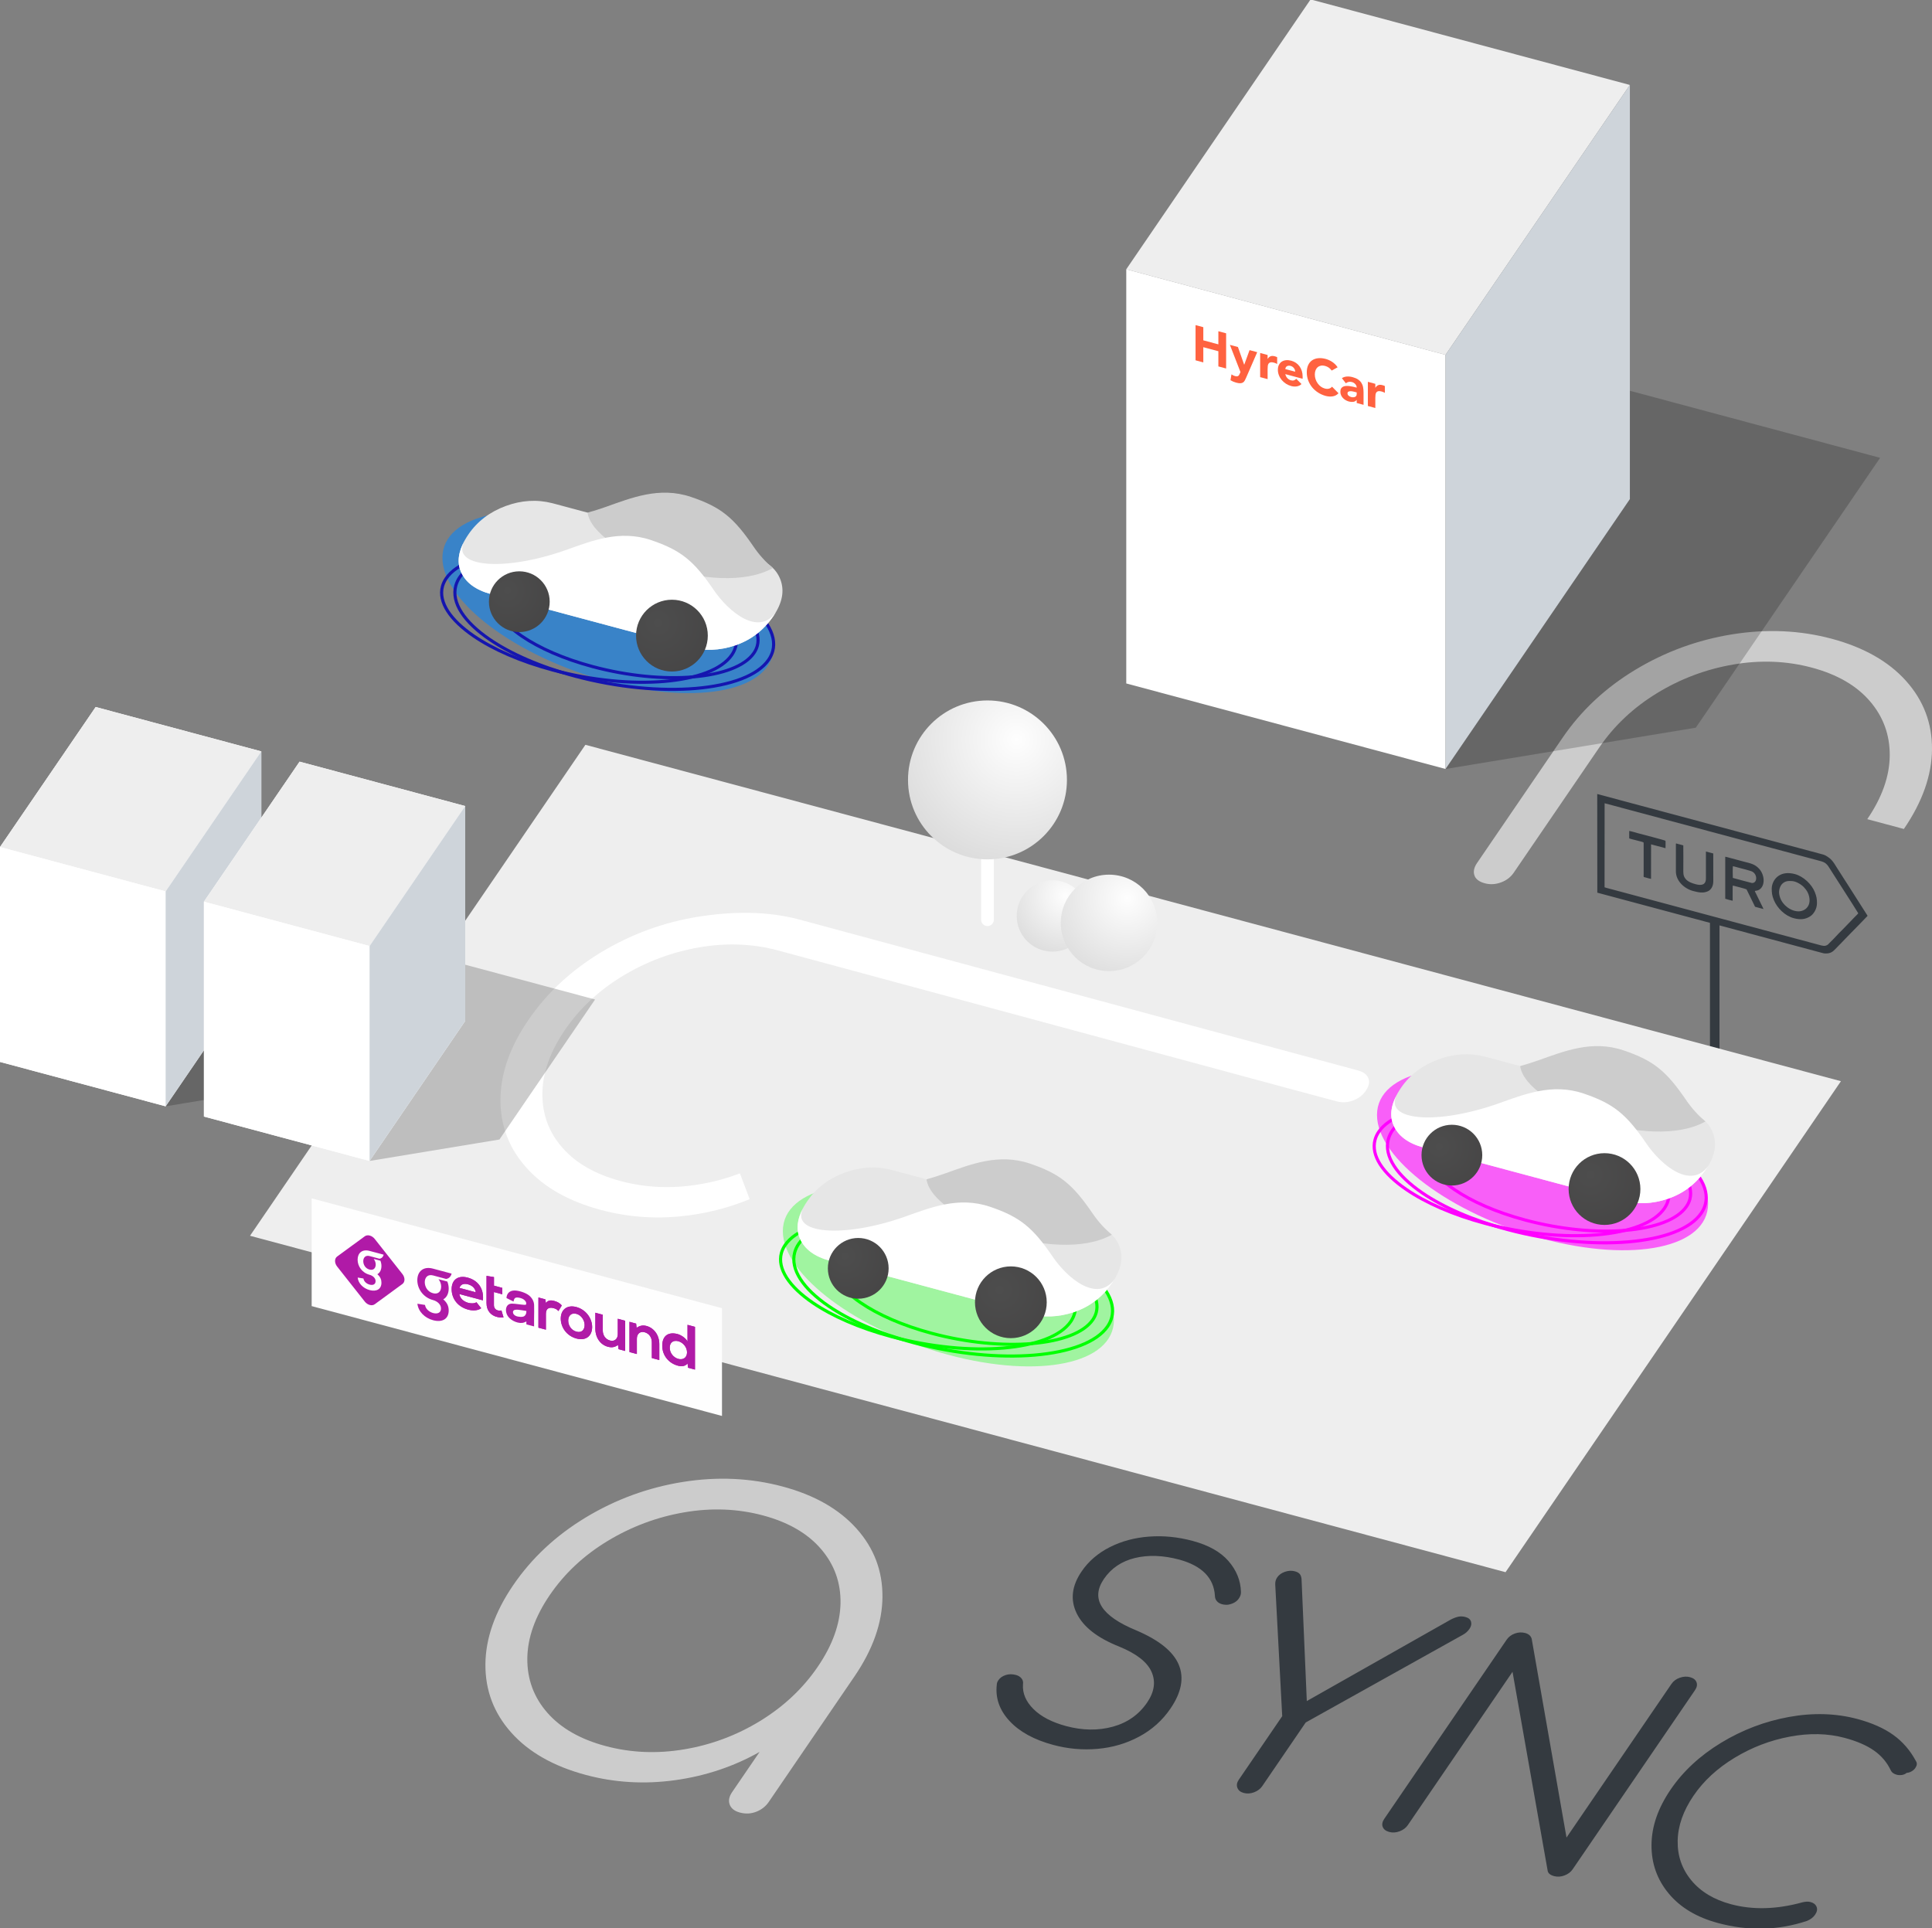
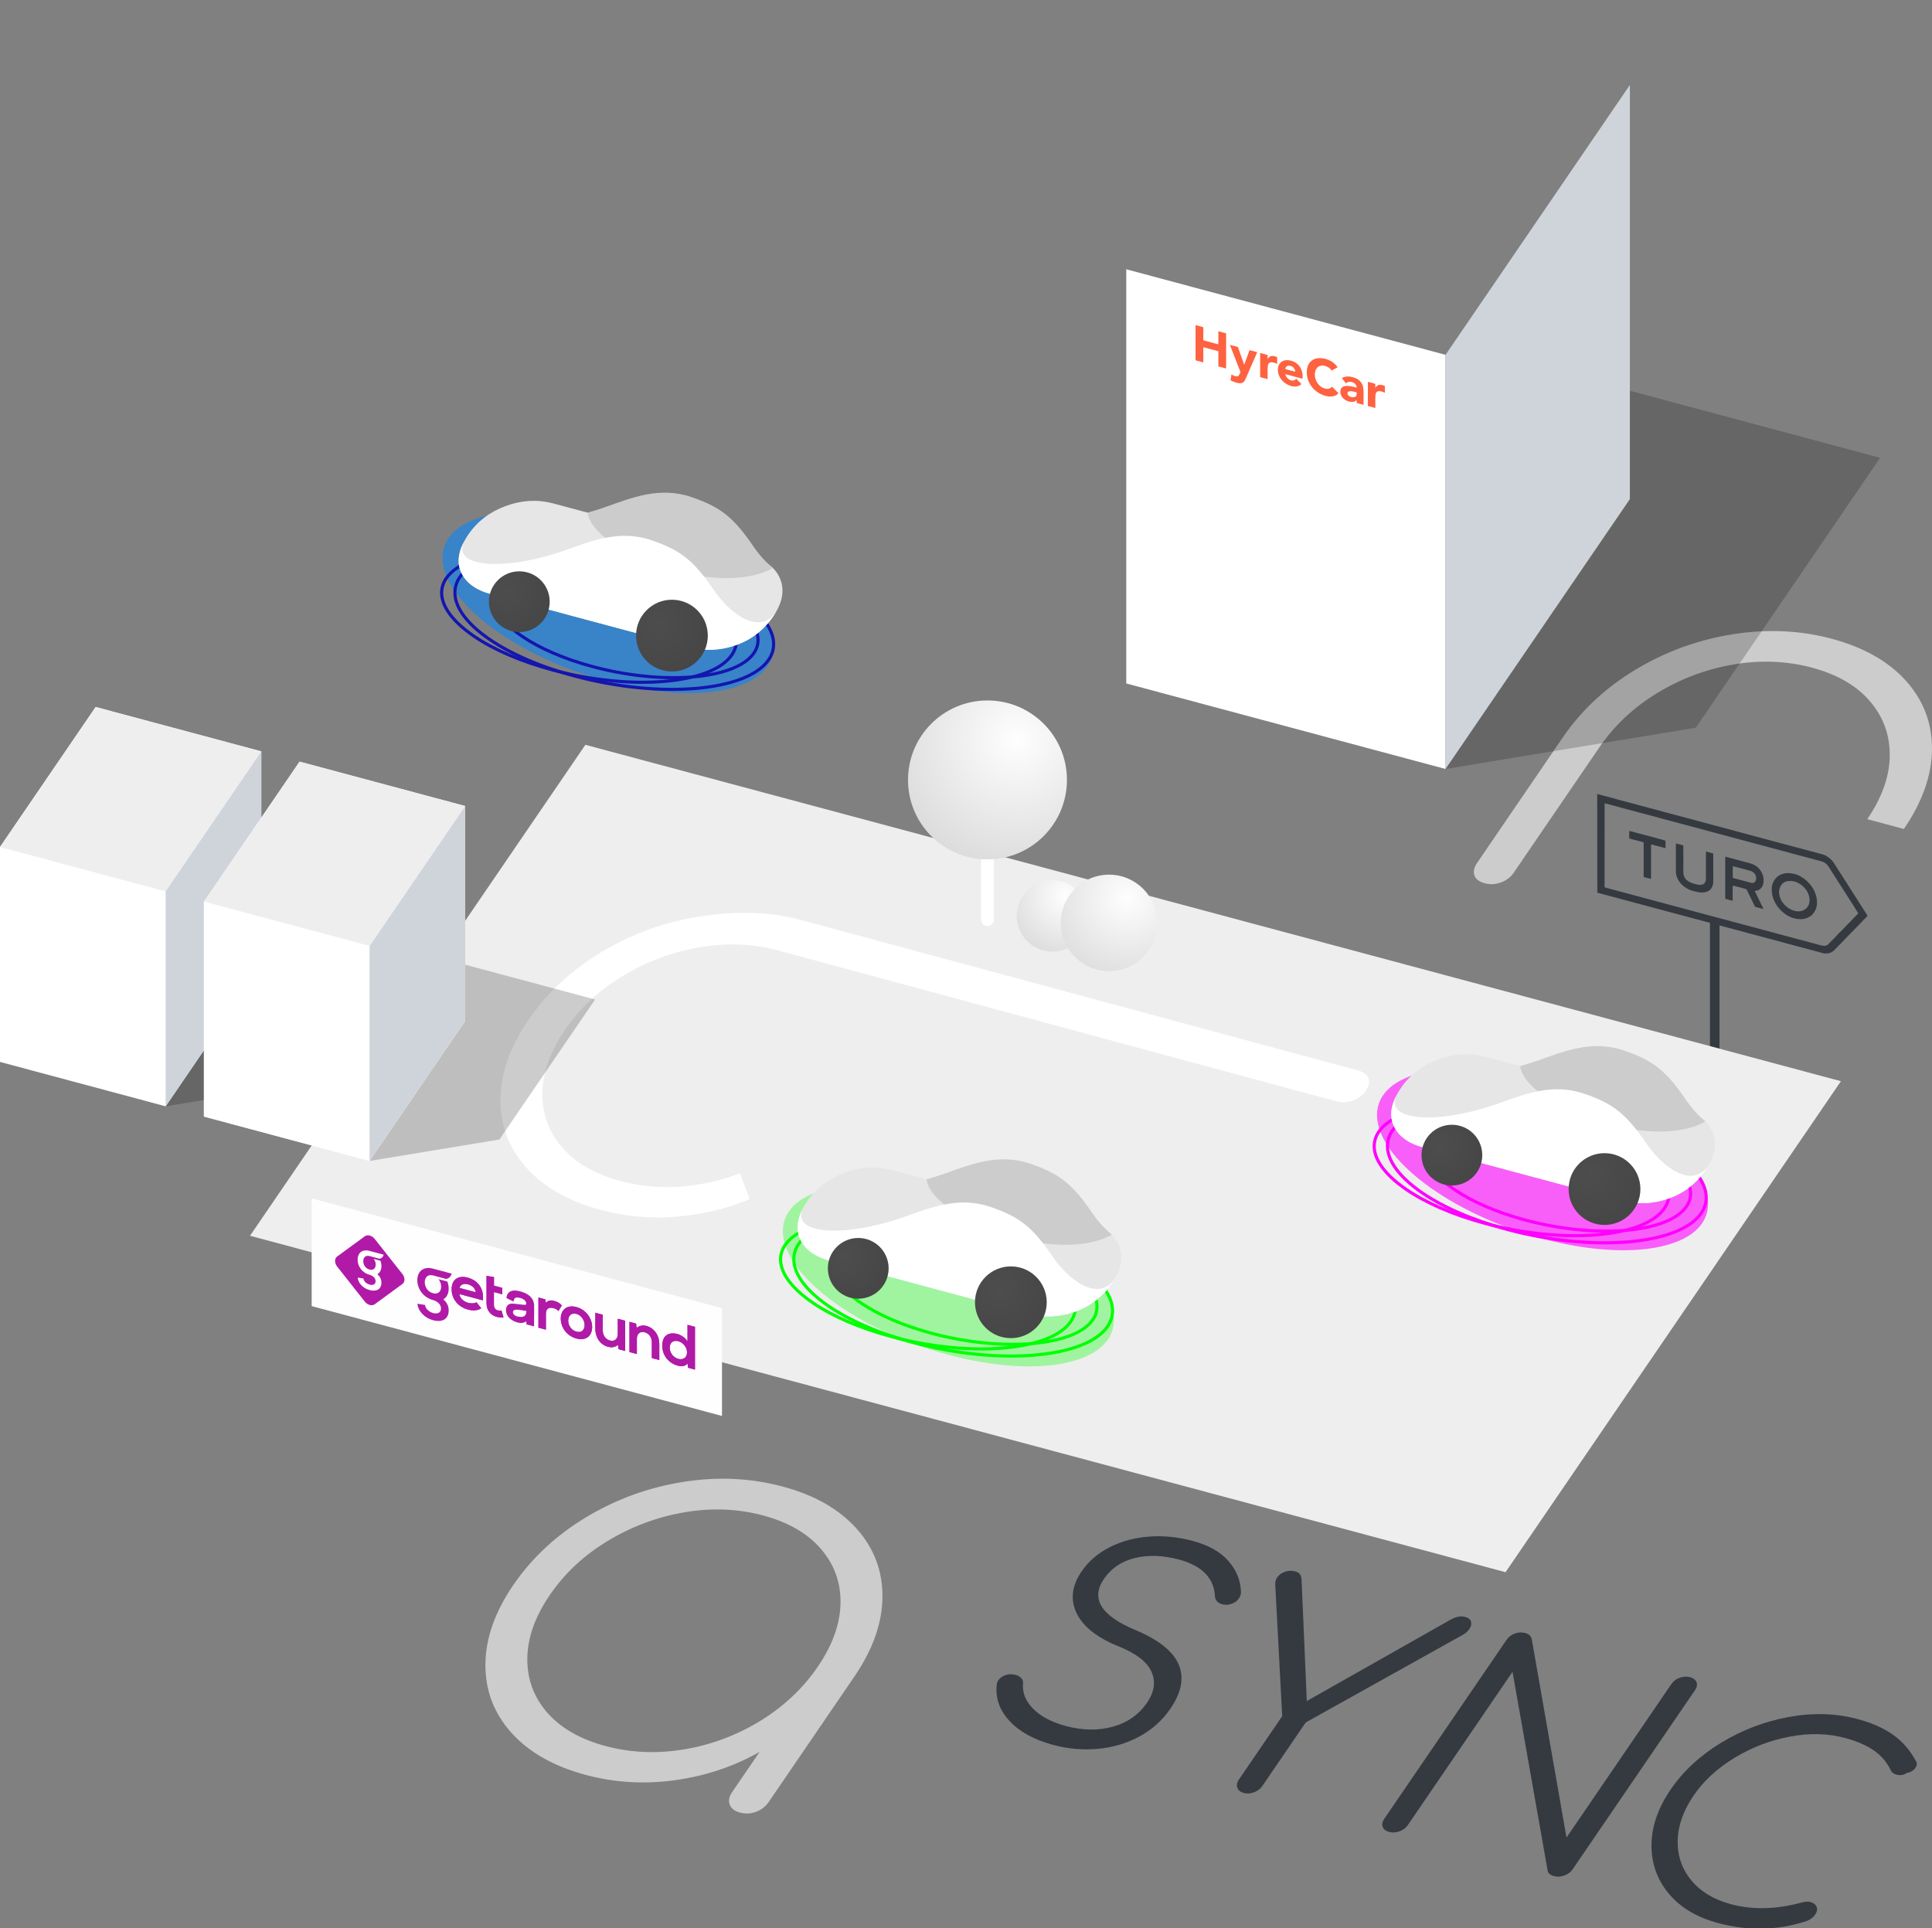
<svg xmlns="http://www.w3.org/2000/svg" xml:space="preserve" width="1024px" height="1022px" version="1.1" shape-rendering="geometricPrecision" text-rendering="geometricPrecision" image-rendering="optimizeQuality" fill-rule="evenodd" clip-rule="evenodd" viewBox="0 0 1024 1022">
  <rect x="0" y="0" width="1024" height="1022" fill="#808080" stroke="none" />
  <defs>
    <radialGradient id="id0" gradientUnits="userSpaceOnUse" gradientTransform="matrix(-1.699 0.637 0.637 1.699 1222 -691)" cx="564.63" cy="474.52" r="40.34" fx="564.63" fy="474.52">
      <stop offset="0" stop-opacity="1" stop-color="#FEFEFE" />
      <stop offset="1" stop-opacity="1" stop-color="#B3B3B3" />
    </radialGradient>
    <radialGradient id="id1" gradientUnits="userSpaceOnUse" gradientTransform="matrix(-1.346 1.519 1.519 1.346 669 -953)" cx="538.54" cy="391.5" r="74.13" fx="538.54" fy="391.5">
      <stop offset="0" stop-opacity="1" stop-color="#FEFEFE" />
      <stop offset="1" stop-opacity="1" stop-color="#B3B3B3" />
    </radialGradient>
    <radialGradient id="id2" gradientUnits="userSpaceOnUse" gradientTransform="matrix(-1.696 0.636 0.636 1.697 1307 -712)" cx="597.01" cy="476.4" r="55.95" fx="597.01" fy="476.4">
      <stop offset="0" stop-opacity="1" stop-color="#FEFEFE" />
      <stop offset="1" stop-opacity="1" stop-color="#B3B3B3" />
    </radialGradient>
    <radialGradient id="id3" gradientUnits="userSpaceOnUse" gradientTransform="matrix(1.642 0.377 -0.377 1.642 -306 -718)" cx="842.81" cy="623.04" r="61.31" fx="842.81" fy="623.04">
      <stop offset="0" stop-opacity="1" stop-color="#4D4D4D" />
      <stop offset="1" stop-opacity="1" stop-color="#373435" />
    </radialGradient>
    <radialGradient id="id4" gradientUnits="userSpaceOnUse" gradientTransform="matrix(1.649 0.379 -0.379 1.649 -265 -682)" cx="762.76" cy="606.81" r="51.91" fx="762.76" fy="606.81">
      <stop offset="0" stop-opacity="1" stop-color="#4D4D4D" />
      <stop offset="1" stop-opacity="1" stop-color="#373435" />
    </radialGradient>
    <radialGradient id="id5" gradientUnits="userSpaceOnUse" gradientTransform="matrix(1.566 0.359 -0.359 1.566 -53 -577)" cx="528.93" cy="683.82" r="64.31" fx="528.93" fy="683.82">
      <stop offset="0" stop-opacity="1" stop-color="#4D4D4D" />
      <stop offset="1" stop-opacity="1" stop-color="#373435" />
    </radialGradient>
    <radialGradient id="id6" gradientUnits="userSpaceOnUse" gradientTransform="matrix(1.648 0.378 -0.378 1.648 -39 -601)" cx="448.12" cy="665.86" r="51.92" fx="448.12" fy="665.86">
      <stop offset="0" stop-opacity="1" stop-color="#4D4D4D" />
      <stop offset="1" stop-opacity="1" stop-color="#373435" />
    </radialGradient>
    <radialGradient id="id7" gradientUnits="userSpaceOnUse" gradientTransform="matrix(1.603 0.368 -0.368 1.603 -89 -328)" cx="348.91" cy="330.45" r="62.82" fx="348.91" fy="330.45">
      <stop offset="0" stop-opacity="1" stop-color="#4D4D4D" />
      <stop offset="1" stop-opacity="1" stop-color="#373435" />
    </radialGradient>
    <radialGradient id="id8" gradientUnits="userSpaceOnUse" gradientTransform="matrix(1.648 0.378 -0.378 1.648 -55 -305)" cx="268.48" cy="313.46" r="51.92" fx="268.48" fy="313.46">
      <stop offset="0" stop-opacity="1" stop-color="#4D4D4D" />
      <stop offset="1" stop-opacity="1" stop-color="#373435" />
    </radialGradient>
  </defs>
  <g id="Layer_x0020_1">
    <g id="_2532265641792">
      <polygon fill="black" fill-opacity="0.2" points="93,511.31 138.5,482.38 207.31,500.82 156.62,575.05 87.8,586.41 " />
      <polygon fill="white" points="0,562.88 87.8,586.41 138.5,512.18 138.5,398.28 50.7,374.75 0,448.97 " />
      <polygon fill="#EEEEEE" points="50.7,374.75 138.5,398.28 87.8,472.5 0,448.97 " />
-       <polygon fill="white" points="87.8,472.5 0,448.97 0,562.88 87.8,586.41 " />
      <polygon fill="#CED4DA" points="87.8,472.5 138.5,398.28 138.5,512.18 87.8,586.41 " />
      <path fill="#343A40" d="M846.6 472.89l0 0.28 59.71 15.99 0 70.71 5.06 1.37 0 -70.72 54.21 14.53c1.56,0.42 0.97,0.3 2.37,0.34 1.39,0.03 2.62,-0.47 3.4,-1.04 0.45,-0.32 0.76,-0.65 1.21,-1.09 1.09,-1.05 2.32,-2.45 3.47,-3.55 1.54,-1.52 3.07,-3.27 4.62,-4.78l4.61 -4.71c1.18,-1.27 2.36,-2.37 3.45,-3.57 0.26,-0.29 0.98,-0.94 1.15,-1.23l-10.81 -16.97c-0.39,-0.66 -0.94,-1.46 -1.35,-2.09l-4.07 -6.37c-0.87,-1.44 -1.81,-2.98 -2.86,-4.12 -0.96,-1.05 -2.94,-2.51 -4.59,-2.95l-119.61 -32.05 0.04 52.02 -0.01 0zm16.92 -28.52c0.68,0.43 7.56,1.84 7.59,2.19 0.02,0.09 0.06,0 0.06,0.56 -0.01,0.23 0,0.46 0,0.68l0 15.37c0,2.01 -0.3,1.58 1.12,1.97 0.81,0.22 2.03,0.6 2.79,0.72l0.02 -18.3 7.65 2.03c0.01,-0.12 0.11,-3.51 -0.02,-3.93 -0.08,-0.24 -12.54,-3.47 -14.38,-3.95 -0.84,-0.23 -4.27,-1.25 -4.83,-1.25l0 3.91zm24.74 3l0 14.5c0,5.17 4.53,9.19 9.09,10.4 3.03,0.82 5.49,1.29 7.99,0.09 1.51,-0.73 2.74,-2.56 2.74,-5.19l-0.02 -14.78 -3.89 -1.04 0 14.31c0,3.44 -2.43,3.84 -5.41,3.03 -2.03,-0.53 -4.13,-1.31 -5.37,-2.82 -1.37,-1.67 -1.2,-3.19 -1.2,-5.36 0,-0.88 0.07,-11.8 -0.01,-12.4 -0.5,-0.19 -2.43,-0.66 -3.18,-0.86 -0.48,-0.14 -0.74,-0.34 -0.74,0.12l0 0zm26.15 29.02c0.44,0.18 3.63,1.06 3.94,1.06 0.07,-1.22 -0.14,-7.57 0.1,-8.06 0.49,0.11 7.05,1.8 7.26,2.03l4.52 9.23 4.46 1.2c-0.03,-0.22 -0.89,-1.94 -1.12,-2.36 -0.4,-0.83 -0.81,-1.64 -1.18,-2.42 -0.36,-0.78 -0.76,-1.52 -1.15,-2.36 -0.21,-0.43 -0.39,-0.75 -0.58,-1.17 -0.18,-0.36 -0.54,-0.96 -0.56,-1.28 0.6,-0.21 1.69,-0.02 2.94,-1.14 2.59,-2.31 2.17,-7.55 -0.68,-10.64 -2.35,-2.55 -4.61,-2.84 -8.2,-3.8l-7.3 -1.96c-0.63,-0.16 -1.89,-0.56 -2.45,-0.61l0 22.28 0 0zm13.97 -8.39c0.69,0.18 1.4,-0.21 1.67,-0.46 1.2,-1.02 1.14,-4.13 -1.21,-5.49 -0.91,-0.52 -6.13,-1.8 -7.76,-2.24 -0.7,-0.18 -2,-0.6 -2.61,-0.68 -0.12,0.33 -0.13,5.63 -0.04,6.21 0.65,0.26 8.97,2.38 9.95,2.66l0 0zm10.67 2.99c0,2.22 0.18,3.78 1.13,6.08 1.77,4.28 5.84,8.36 10.57,9.63 3.86,1.04 6.42,0.44 8.66,-0.97 1.83,-1.17 3.62,-3.88 3.62,-6.97 0,-2.3 -0.21,-3.55 -1.11,-5.85 -1.64,-4.17 -6.02,-8.37 -10.57,-9.6 -3.62,-0.97 -6.55,-0.5 -8.64,0.91 -0.92,0.62 -1.81,1.49 -2.45,2.58 -0.61,1.05 -1.21,2.59 -1.21,4.19l0 0zm10.86 -3.97c-2.22,-0.17 -3.7,0 -5.19,1.35 -1,0.92 -2.12,3.21 -1.68,5.66 0.4,2.3 1.42,4.16 2.96,5.72 1.54,1.54 3.75,2.93 6.26,3.25 3.87,0.52 7.49,-2.2 6.76,-7.03 -0.38,-2.5 -1.45,-4.13 -2.95,-5.74 -1.25,-1.32 -3.94,-3.04 -6.16,-3.21zm-99.46 3.29c0.45,0.22 4.13,1.14 4.87,1.35l107.65 28.85c1.48,0.39 3.42,1.07 4.55,0.79 1.35,-0.34 1.58,-0.97 2.45,-1.78 2.01,-1.86 4.36,-4.64 6.42,-6.58l4.26 -4.39c0.68,-0.67 1.44,-1.45 2.12,-2.21 0.28,-0.29 2.14,-2.09 2.14,-2.25 0,-0.15 -6.03,-9.55 -6.33,-10.02l-7.46 -11.65c-0.27,-0.48 -0.73,-1.17 -1.07,-1.68 -0.87,-1.25 -1.15,-2.11 -2.48,-3.15 -1.18,-0.92 -2.85,-1.21 -4.39,-1.64l-102.91 -27.56c-0.8,-0.21 -9.26,-2.53 -9.79,-2.61l-0.03 44.53 0 0z" />
      <polygon fill="#EEEEEE" points="310.27,394.79 975.73,573.1 797.97,833.35 132.51,655.03 " />
      <path fill="fuchsia" fill-opacity="0.6" d="M817.58 572.43c48.45,12.99 87.74,42.35 87.74,65.59 0,23.23 -39.29,31.54 -87.74,18.56 -48.46,-12.98 -87.74,-42.35 -87.74,-65.58 0,-23.24 39.28,-31.55 87.74,-18.57z" />
      <path fill="#CCCCCC" fill-rule="nonzero" d="M414.86 787.96c16.83,4.5 29.86,11.94 39.13,22.29 9.25,10.35 13.83,22.41 13.73,36.19 -0.09,13.77 -5.06,27.86 -14.9,42.26l-45.38 66.45c-1.62,2.36 -3.82,4.1 -6.61,5.18 -2.78,1.09 -5.68,1.23 -8.7,0.42 -2.8,-0.75 -4.59,-2.15 -5.36,-4.19 -0.78,-2.04 -0.36,-4.25 1.26,-6.62l14.57 -21.32c-13.71,7.75 -28.68,12.75 -44.87,14.99 -16.2,2.23 -31.96,1.3 -47.26,-2.8 -17.04,-4.57 -30.19,-12.03 -39.44,-22.38 -9.27,-10.35 -13.84,-22.42 -13.75,-36.19 0.1,-13.77 5.01,-27.77 14.72,-41.99 9.83,-14.4 22.67,-26.38 38.51,-35.94 15.84,-9.55 32.93,-15.81 51.28,-18.77 18.34,-2.95 36.04,-2.15 53.07,2.42l0 0zm-93.94 137.53c13.38,3.59 27.26,4.18 41.65,1.78 14.39,-2.4 27.83,-7.42 40.34,-15.07 12.49,-7.65 22.66,-17.22 30.5,-28.7 7.85,-11.48 11.87,-22.7 12.08,-33.64 0.2,-10.94 -3.25,-20.55 -10.36,-28.82 -7.11,-8.27 -17.35,-14.19 -30.72,-17.77 -13.38,-3.58 -27.29,-4.13 -41.75,-1.64 -14.44,2.48 -27.98,7.54 -40.58,15.16 -12.61,7.62 -22.83,17.18 -30.67,28.66 -7.85,11.48 -11.82,22.71 -11.92,33.68 -0.09,10.97 3.45,20.55 10.62,28.73 7.17,8.17 17.44,14.05 30.81,17.63l0 0z" />
      <path fill="#343A40" fill-rule="nonzero" d="M632.13 816.77c8.42,2.25 14.74,5.8 18.98,10.67 4.23,4.87 6.44,10.3 6.62,16.31 0.07,1.19 -0.3,2.37 -1.1,3.54 -1.17,1.71 -3.04,2.8 -5.64,3.28 -1.1,0.13 -2.18,0.05 -3.24,-0.23 -1.18,-0.31 -2.1,-0.85 -2.76,-1.62 -0.68,-0.76 -1.03,-1.69 -1.05,-2.76 -0.56,-9.52 -6.82,-15.93 -18.79,-19.25 -8.63,-2.31 -16.49,-2.6 -23.58,-0.89 -7.1,1.73 -12.58,5.42 -16.46,11.09 -7.19,10.54 -1.49,19.62 17.1,27.27 12.1,5.15 19.61,11.21 22.54,18.17 2.93,6.97 1.47,14.72 -4.37,23.28 -4.3,6.3 -9.83,11.25 -16.59,14.87 -6.75,3.63 -14.09,5.79 -22,6.49 -7.91,0.7 -15.76,0.01 -23.53,-2.08 -10.12,-2.71 -17.84,-6.93 -23.18,-12.68 -5.33,-5.74 -7.58,-12.17 -6.76,-19.29 0.01,-0.75 0.29,-1.53 0.85,-2.34 0.85,-1.26 2.14,-2.16 3.84,-2.72 1.7,-0.56 3.51,-0.57 5.43,-0.06 1.27,0.34 2.28,0.96 2.99,1.84 0.72,0.88 0.98,1.94 0.77,3.16 -0.32,4.71 1.53,9.06 5.54,13.07 4,3.99 9.79,7.01 17.35,9.04 8.73,2.33 16.97,2.44 24.73,0.32 7.75,-2.13 13.8,-6.4 18.17,-12.79 3.87,-5.67 4.66,-11.1 2.35,-16.3 -2.31,-5.2 -8.04,-9.66 -17.21,-13.4 -11.5,-4.57 -18.99,-10.44 -22.47,-17.6 -3.48,-7.16 -2.61,-14.57 2.62,-22.22 3.68,-5.4 8.66,-9.68 14.92,-12.85 6.26,-3.17 13.2,-5.04 20.82,-5.6 7.64,-0.57 15.34,0.19 23.11,2.28l0 0zm144.59 40.34c1.6,0.43 2.59,1.24 2.95,2.47 0.37,1.21 0.09,2.49 -0.83,3.84 -0.86,1.26 -2,2.29 -3.43,3.08l-83.35 46.51 -23.06 33.76c-0.98,1.44 -2.42,2.52 -4.29,3.24 -1.87,0.72 -3.73,0.83 -5.53,0.35 -1.71,-0.46 -2.82,-1.37 -3.34,-2.73 -0.51,-1.36 -0.28,-2.76 0.7,-4.21l23.06 -33.75 -3.7 -69.83c-0.05,-1.4 0.29,-2.65 1.03,-3.72 0.92,-1.35 2.28,-2.34 4.1,-2.98 1.82,-0.63 3.59,-0.71 5.29,-0.26 1.16,0.32 2.01,0.78 2.54,1.4 0.52,0.61 0.85,1.48 0.98,2.58l2.79 64.8 76.41 -43.26c1.53,-0.76 2.87,-1.25 4.03,-1.48 1.16,-0.22 2.38,-0.16 3.65,0.19l0 0zm109.18 35.48c1.04,-1.53 2.52,-2.63 4.42,-3.29 1.9,-0.67 3.7,-0.77 5.41,-0.31 1.81,0.49 2.96,1.38 3.46,2.69 0.49,1.3 0.22,2.71 -0.83,4.25l-64.83 94.92c-0.98,1.44 -2.41,2.52 -4.3,3.24 -1.87,0.72 -3.71,0.84 -5.53,0.36 -2.12,-0.58 -3.27,-1.58 -3.43,-3l-18.6 -105.29 -55.51 81.28c-0.99,1.43 -2.42,2.52 -4.3,3.24 -1.88,0.72 -3.73,0.84 -5.53,0.36 -1.81,-0.49 -2.96,-1.39 -3.46,-2.69 -0.5,-1.3 -0.22,-2.72 0.82,-4.25l64.84 -94.92c1.04,-1.53 2.49,-2.64 4.34,-3.31 1.85,-0.68 3.68,-0.77 5.49,-0.29 1.91,0.51 3.08,1.58 3.49,3.17l18.44 105.26 55.61 -81.42 0 0zm98.6 18.59c7.68,2.06 14,4.87 18.99,8.44 4.99,3.58 9,8.23 12.03,13.93 0.68,1.03 0.56,2.23 -0.36,3.57 -0.5,0.73 -1.15,1.32 -1.97,1.79 -0.83,0.48 -1.71,0.75 -2.64,0.82 -0.65,0.57 -1.46,0.94 -2.46,1.1 -0.98,0.15 -1.9,0.12 -2.76,-0.11 -1.6,-0.43 -2.65,-1.19 -3.16,-2.29 -2,-4.25 -4.96,-7.76 -8.88,-10.51 -3.91,-2.76 -9.11,-5.01 -15.61,-6.75 -8.95,-2.39 -18.62,-2.62 -29.02,-0.66 -10.41,1.95 -20.18,5.69 -29.31,11.23 -9.14,5.54 -16.38,12.22 -21.73,20.06 -5.47,8 -8.28,15.99 -8.42,23.94 -0.14,7.95 2.27,14.93 7.24,20.95 4.96,6.01 11.97,10.23 21.02,12.66 11.6,3.1 24.25,2.76 37.92,-1.03 1.67,-0.4 3.08,-0.45 4.25,-0.13 1.6,0.42 2.66,1.27 3.19,2.52 0.53,1.27 0.26,2.66 -0.78,4.19 -0.99,1.44 -2.43,2.54 -4.34,3.31 -15.3,5.06 -30.99,5.44 -47.07,1.12 -11.29,-3.02 -20.01,-8.23 -26.16,-15.63 -6.16,-7.4 -9.21,-15.99 -9.14,-25.77 0.06,-9.78 3.45,-19.57 10.15,-29.38 6.64,-9.73 15.56,-17.99 26.75,-24.79 11.19,-6.8 23.19,-11.35 35.98,-13.68 12.8,-2.32 24.9,-1.95 36.29,1.1l0 0z" />
      <path fill="#CCCCCC" fill-rule="nonzero" d="M970.81 338.57c-16.81,-4.5 -34.4,-5.27 -52.74,-2.33 -18.35,2.96 -35.45,9.22 -51.29,18.77 -15.84,9.56 -28.67,21.54 -38.51,35.94l-45.38 66.45c-1.62,2.37 -2.1,4.56 -1.43,6.57 0.67,2.01 2.51,3.42 5.53,4.23 2.8,0.75 5.65,0.6 8.55,-0.46 2.84,-1.04 5.07,-2.72 6.68,-5.03l0.08 -0.11 14.56 -21.32 30.82 -45.12c7.85,-11.49 18.01,-21.06 30.51,-28.71 12.5,-7.65 25.97,-12.71 40.43,-15.21 14.45,-2.48 28.36,-1.94 41.73,1.65 13.38,3.58 23.62,9.5 30.73,17.77 7.11,8.27 10.61,17.89 10.52,28.86 -0.1,10.97 -4.07,22.2 -11.91,33.69l19.4 5.2c9.85,-14.4 14.81,-28.5 14.91,-42.27 0.09,-13.77 -4.48,-25.84 -13.74,-36.19 -9.26,-10.35 -22.41,-17.81 -39.45,-22.38l0 0z" />
      <path fill="white" fill-rule="nonzero" d="M423.59 487.39l296.19 80.01c2.8,0.74 4.63,2.09 5.46,4.04 0.83,1.96 0.38,4.21 -1.36,6.76 -1.62,2.37 -3.87,4.09 -6.76,5.14 -2.85,1.04 -5.65,1.21 -8.41,0.49l-0.13 -0.03 -25.23 -6.76 -270.96 -73.25c-13.37,-3.58 -27.28,-4.13 -41.74,-1.64 -14.46,2.49 -27.99,7.54 -40.59,15.16 -12.6,7.63 -22.83,17.18 -30.67,28.66 -7.85,11.49 -11.82,22.71 -11.91,33.69 -0.1,10.97 3.44,20.54 10.61,28.72 7.17,8.18 17.45,14.06 30.81,17.64 13.37,3.58 27.26,4.17 41.65,1.77 7.46,-1.24 14.66,-3.18 21.61,-5.84l5.19 13.66c-9.96,4.14 -20.51,6.98 -31.63,8.52 -16.21,2.24 -31.96,1.31 -47.27,-2.8 -17.04,-4.57 -30.19,-12.02 -39.44,-22.38 -9.26,-10.35 -13.84,-22.41 -13.74,-36.18 0.09,-13.78 5,-27.78 14.71,-41.99 9.83,-14.41 22.68,-26.38 38.52,-35.94 15.83,-9.56 32.94,-15.91 51.28,-18.87 18.34,-2.95 36.77,-3.14 53.81,1.42l0 0z" />
      <path fill="url(#id0)" d="M557.82 504.42c-10.46,0 -18.94,-8.47 -18.94,-18.93 0,-10.45 8.48,-18.92 18.94,-18.92 10.44,0 18.92,8.47 18.92,18.92 0,10.46 -8.48,18.93 -18.92,18.93z" />
-       <polygon fill="#EEEEEE" points="694.64,-0.31 863.87,45.03 766.17,188.08 596.94,142.73 " />
      <polygon fill="white" points="766.17,188.08 596.94,142.73 596.94,362.27 766.17,407.61 " />
      <polygon fill="#CED4DA" points="766.17,188.08 863.87,45.03 863.87,264.56 766.17,407.61 " />
      <polygon fill="black" fill-opacity="0.2" points="863.87,264.56 863.87,207.13 996.5,242.67 898.8,385.72 766.17,407.61 " />
      <polygon fill="black" fill-opacity="0.2" points="166,568.31 246.58,511.35 315.4,529.79 264.71,604.01 195.89,615.37 " />
      <path fill="white" fill-rule="nonzero" d="M520 423.35c0,-1.86 1.51,-3.38 3.39,-3.38 1.86,0 3.37,1.52 3.37,3.38l0 64.13c0,1.86 -1.51,3.39 -3.37,3.39 -1.88,0 -3.39,-1.53 -3.39,-3.39l0 -64.13z" />
      <path fill="url(#id1)" d="M523.39 455.51c-23.27,0 -42.13,-18.85 -42.13,-42.11 0,-23.27 18.86,-42.12 42.13,-42.12 23.25,0 42.11,18.85 42.11,42.12 0,23.26 -18.86,42.11 -42.11,42.11z" />
      <path fill="url(#id2)" d="M587.81 514.74c-14.12,0 -25.57,-11.44 -25.57,-25.56 0,-14.11 11.45,-25.56 25.57,-25.56 14.11,0 25.56,11.45 25.56,25.56 0,14.12 -11.45,25.56 -25.56,25.56z" />
      <g>
        <path fill="fuchsia" fill-rule="nonzero" d="M840.95 589.75c18.64,4.99 34.25,11.93 45.39,19.54 6.85,4.67 12.03,9.62 15.19,14.55 3.23,5.03 4.39,10.06 3.13,14.79 -0.45,1.68 -1.22,3.32 -2.29,4.89 -5.92,8.67 -20.53,13.98 -39.35,15.57 -18.68,1.57 -41.58,-0.5 -64.27,-6.58 -18.63,-4.98 -34.24,-11.92 -45.39,-19.53 -6.85,-4.67 -12.03,-9.62 -15.19,-14.55 -3.23,-5.04 -4.39,-10.07 -3.12,-14.79 0.45,-1.68 1.21,-3.32 2.28,-4.9 5.92,-8.66 20.53,-13.98 39.35,-15.56 18.68,-1.57 41.58,0.5 64.27,6.57l0 0zm44.46 20.9c-10.99,-7.51 -26.44,-14.36 -44.88,-19.3 -22.51,-6.03 -45.2,-8.08 -63.71,-6.52 -18.34,1.55 -32.5,6.61 -38.12,14.84 -0.97,1.43 -1.65,2.89 -2.05,4.4 -1.15,4.25 -0.07,8.83 2.91,13.47 3.05,4.73 8.07,9.52 14.73,14.08 11,7.51 26.44,14.36 44.88,19.3 22.51,6.03 45.21,8.08 63.71,6.52 18.34,-1.55 32.51,-6.62 38.12,-14.85 0.97,-1.42 1.66,-2.89 2.05,-4.39 1.15,-4.25 0.07,-8.83 -2.9,-13.47 -3.05,-4.74 -8.07,-9.53 -14.74,-14.08l0 0z" />
        <path fill="fuchsia" fill-rule="nonzero" d="M826.02 591.09c17.23,4.63 31.68,11.04 42,18.08 6.34,4.33 11.13,8.92 14.07,13.49 3,4.67 4.07,9.34 2.89,13.72 -0.41,1.57 -1.12,3.08 -2.12,4.55 -5.48,8.03 -19.01,12.95 -36.44,14.42 -17.28,1.46 -38.48,-0.45 -59.47,-6.08 -17.24,-4.62 -31.69,-11.03 -42,-18.08 -6.34,-4.33 -11.14,-8.91 -14.07,-13.48 -2.99,-4.67 -4.07,-9.34 -2.89,-13.72 0.41,-1.56 1.12,-3.08 2.12,-4.55 5.48,-8.03 19.01,-12.95 36.45,-14.42 17.27,-1.46 38.47,0.45 59.46,6.07zm41.06 19.44c-10.16,-6.94 -24.43,-13.26 -41.49,-17.83 -20.81,-5.58 -41.8,-7.48 -58.9,-6.04 -16.95,1.43 -30.03,6.12 -35.21,13.7 -0.9,1.32 -1.53,2.67 -1.89,4.06 -1.05,3.91 -0.06,8.13 2.68,12.4 2.81,4.38 7.45,8.81 13.61,13.01 10.16,6.94 24.44,13.27 41.5,17.84 20.81,5.58 41.8,7.47 58.9,6.04 16.95,-1.43 30.03,-6.11 35.22,-13.71 0.89,-1.31 1.52,-2.66 1.88,-4.05 1.05,-3.91 0.06,-8.13 -2.68,-12.41 -2.81,-4.37 -7.45,-8.8 -13.62,-13.01z" />
        <path fill="fuchsia" fill-rule="nonzero" d="M843.39 595.01c15.51,4.16 28.52,9.93 37.79,16.27 5.72,3.9 10.04,8.03 12.68,12.15 2.71,4.22 3.68,8.44 2.62,12.41 -0.38,1.42 -1.02,2.8 -1.93,4.12 -4.94,7.24 -17.13,11.68 -32.83,13.01 -15.56,1.31 -34.62,-0.42 -53.51,-5.48 -15.52,-4.15 -28.52,-9.92 -37.8,-16.26 -5.71,-3.9 -10.03,-8.04 -12.68,-12.15 -2.71,-4.23 -3.68,-8.44 -2.61,-12.42 0.37,-1.41 1.01,-2.78 1.92,-4.11 4.94,-7.25 17.13,-11.69 32.84,-13 15.55,-1.32 34.62,0.4 53.51,5.46l0 0zm36.87 17.64c-9.14,-6.24 -21.97,-11.93 -37.3,-16.03 -18.71,-5.02 -37.57,-6.73 -52.95,-5.43 -15.22,1.28 -26.96,5.48 -31.61,12.29 -0.8,1.17 -1.36,2.37 -1.69,3.61 -0.93,3.5 -0.04,7.27 2.41,11.1 2.53,3.93 6.69,7.9 12.22,11.67 9.13,6.24 21.96,11.93 37.29,16.04 18.71,5.01 37.58,6.71 52.95,5.42 15.22,-1.28 26.96,-5.48 31.61,-12.29 0.8,-1.17 1.36,-2.38 1.69,-3.61 0.94,-3.5 0.05,-7.28 -2.41,-11.1 -2.52,-3.93 -6.69,-7.9 -12.21,-11.67z" />
      </g>
      <g>
        <path fill="#E6E6E6" fill-rule="nonzero" d="M859.32 636.35c8.21,2.2 16.47,1.88 24.76,-0.95 8.3,-2.83 15,-8 20.11,-15.48 4.74,-6.94 5.98,-13.41 3.71,-19.39 -2.23,-5.89 -7.36,-9.95 -15.35,-12.18l-0.39 -0.1c-153.63,-41.17 48.91,13.1 -104.73,-28.07l-0.38 -0.1c-8.09,-2.08 -16.32,-1.6 -24.66,1.46 -8.46,3.09 -15.09,8.13 -19.83,15.07 -5.11,7.49 -6.44,14.09 -3.99,19.8 2.46,5.71 7.79,9.67 16.02,11.87l104.73 28.07 0 0z" />
        <path fill="#CCCCCC" fill-rule="nonzero" d="M903.94 594.44c-3.9,-3.19 -7.46,-7.25 -10.15,-11.19 -10.57,-15.49 -17.28,-21.1 -33.34,-26.51 -16.66,-5.62 -31.52,0.51 -45.02,5.28 -3.28,1.17 -6.53,2.18 -9.7,3.07l0 0c2.71,20.75 68.69,45.88 98.21,29.35l0 0 0 0z" />
        <path fill="white" fill-rule="nonzero" d="M859.32 636.35c8.21,2.2 16.48,1.88 24.76,-0.95 8.29,-2.83 15,-8 20.11,-15.48 0.45,-0.67 0.87,-1.32 1.26,-1.98 -9.14,12.78 -24.89,-0.16 -32.84,-11.81 -10.59,-15.5 -17.29,-21.11 -33.34,-26.52 -16.66,-5.62 -31.53,0.51 -45.03,5.28 -32.62,11.55 -61.27,9.33 -53.81,-4.81 -3.3,6.07 -3.93,11.51 -1.86,16.33 2.46,5.72 7.79,9.67 16.02,11.87l104.73 28.07z" />
        <path fill="url(#id3)" d="M850.42 611.25c10.5,0 19.02,8.51 19.02,19.02 0,10.5 -8.52,19.01 -19.02,19.01 -10.51,0 -19.02,-8.51 -19.02,-19.01 0,-10.51 8.51,-19.02 19.02,-19.02z" />
        <path fill="url(#id4)" d="M769.53 596.19c8.9,0 16.1,7.2 16.1,16.1 0,8.89 -7.21,16.1 -16.1,16.1 -8.9,0 -16.1,-7.21 -16.1,-16.1 0,-8.9 7.2,-16.1 16.1,-16.1z" />
      </g>
      <polygon fill="white" points="108.08,591.84 195.89,615.37 246.58,541.14 246.58,427.25 158.78,403.72 108.08,477.94 " />
      <polygon fill="#EEEEEE" points="158.78,403.72 246.58,427.25 195.89,501.46 108.08,477.94 " />
      <polygon fill="white" points="195.89,501.46 108.08,477.94 108.08,591.84 195.89,615.37 " />
      <polygon fill="#CED4DA" points="195.89,501.46 246.58,427.25 246.58,541.14 195.89,615.37 " />
      <g>
        <g id="Logo">
          <g id="Artboard">
            <g id="Group-3">
              <g id="HyreCar-Logo">
                <polygon id="H" fill="#FF6240" points="633.67,172.33 637.78,173.43 637.78,180.39 645.76,182.53 645.76,175.57 649.87,176.67 649.87,195.33 645.76,194.23 645.76,186.17 637.78,184.03 637.78,192.09 633.67,190.99 " />
                <path id="y" fill="#FF6240" d="M660.56 200.01c-0.27,0.62 -0.52,1.16 -0.77,1.62 -0.24,0.46 -0.55,0.82 -0.93,1.08 -0.38,0.26 -0.86,0.4 -1.44,0.43 -0.58,0.03 -1.34,-0.08 -2.29,-0.34 -1.02,-0.27 -2,-0.69 -2.95,-1.26l0.53 -3.1c0.59,0.42 1.21,0.72 1.84,0.89 0.44,0.12 0.8,0.16 1.08,0.14 0.28,-0.02 0.51,-0.1 0.7,-0.23 0.18,-0.14 0.34,-0.32 0.46,-0.55 0.12,-0.23 0.25,-0.5 0.39,-0.82l0.29 -0.66 -5.6 -14.41 4.26 1.14 3.29 9.34 0.06 0.02 2.81 -7.71 4.06 1.09 -5.79 13.33z" />
                <path id="r" fill="#FF6240" d="M667.91 187.1l3.95 1.06 0 2.05 0.05 0.01c0.42,-0.67 0.92,-1.13 1.5,-1.37 0.58,-0.24 1.31,-0.24 2.19,-0.01 0.23,0.06 0.46,0.13 0.68,0.21 0.23,0.08 0.44,0.17 0.64,0.28l0 3.61c-0.29,-0.17 -0.56,-0.31 -0.83,-0.42 -0.28,-0.12 -0.56,-0.22 -0.86,-0.3 -0.76,-0.2 -1.35,-0.26 -1.79,-0.16 -0.44,0.09 -0.78,0.29 -1.02,0.61 -0.23,0.31 -0.39,0.72 -0.46,1.23 -0.07,0.51 -0.1,1.08 -0.1,1.71l0 5.35 -3.95 -1.06 0 -12.8z" />
                <path id="e" fill="#FF6240" d="M689.81 203.56c-0.63,0.64 -1.43,1.05 -2.39,1.23 -0.97,0.18 -1.97,0.13 -3.01,-0.15 -0.98,-0.26 -1.91,-0.67 -2.78,-1.22 -0.86,-0.55 -1.62,-1.2 -2.26,-1.96 -0.64,-0.76 -1.15,-1.6 -1.51,-2.53 -0.37,-0.92 -0.56,-1.89 -0.56,-2.91 0,-1.02 0.19,-1.9 0.56,-2.62 0.36,-0.73 0.87,-1.3 1.51,-1.72 0.64,-0.41 1.4,-0.66 2.26,-0.75 0.87,-0.08 1.8,0.01 2.78,0.27 0.92,0.25 1.74,0.63 2.49,1.14 0.75,0.52 1.38,1.14 1.9,1.87 0.52,0.73 0.91,1.54 1.2,2.44 0.28,0.9 0.42,1.86 0.42,2.88l0 1.24 -9.17 -2.46c0.16,0.8 0.5,1.49 1.03,2.08 0.53,0.59 1.18,0.99 1.95,1.2 0.65,0.17 1.2,0.17 1.64,0 0.45,-0.17 0.84,-0.43 1.18,-0.8l2.76 2.77zm-3.34 -6.54c0.01,-0.66 -0.21,-1.29 -0.66,-1.89 -0.46,-0.59 -1.05,-0.99 -1.77,-1.18 -0.44,-0.12 -0.82,-0.15 -1.15,-0.1 -0.34,0.05 -0.62,0.16 -0.86,0.31 -0.24,0.16 -0.42,0.36 -0.55,0.62 -0.14,0.25 -0.21,0.53 -0.23,0.85l5.22 1.39z" />
                <path id="C" fill="#FF6240" d="M705.81 196.42c-0.4,-0.6 -0.9,-1.11 -1.49,-1.53 -0.59,-0.42 -1.27,-0.73 -2.04,-0.94 -0.77,-0.21 -1.49,-0.25 -2.14,-0.13 -0.66,0.13 -1.23,0.39 -1.72,0.8 -0.48,0.4 -0.86,0.94 -1.13,1.6 -0.27,0.67 -0.41,1.43 -0.41,2.29 0,0.88 0.14,1.72 0.41,2.52 0.27,0.8 0.65,1.54 1.12,2.2 0.47,0.66 1.03,1.23 1.67,1.7 0.64,0.47 1.33,0.8 2.07,1 0.84,0.23 1.59,0.25 2.24,0.07 0.65,-0.17 1.18,-0.52 1.61,-1.04l3.42 3.47c-0.79,0.9 -1.79,1.45 -3,1.65 -1.22,0.2 -2.46,0.13 -3.74,-0.21 -1.46,-0.39 -2.8,-0.98 -4.03,-1.77 -1.23,-0.78 -2.29,-1.72 -3.19,-2.81 -0.89,-1.1 -1.59,-2.32 -2.09,-3.66 -0.5,-1.35 -0.75,-2.77 -0.75,-4.26 0,-1.49 0.25,-2.78 0.75,-3.86 0.5,-1.08 1.2,-1.92 2.09,-2.53 0.9,-0.61 1.96,-0.98 3.19,-1.11 1.23,-0.13 2.57,0 4.03,0.39 0.52,0.14 1.07,0.34 1.64,0.59 0.57,0.25 1.13,0.55 1.69,0.91 0.55,0.36 1.08,0.78 1.59,1.27 0.51,0.49 0.97,1.04 1.37,1.66l-3.16 1.73z" />
                <path id="a" fill="#FF6240" d="M719.08 212.01l-0.05 -0.02c-0.44,0.57 -1.02,0.91 -1.75,1.01 -0.73,0.1 -1.5,0.05 -2.31,-0.17 -0.59,-0.16 -1.17,-0.4 -1.72,-0.71 -0.56,-0.32 -1.04,-0.7 -1.46,-1.15 -0.43,-0.44 -0.76,-0.94 -1,-1.5 -0.25,-0.56 -0.37,-1.16 -0.37,-1.81 0,-0.74 0.13,-1.33 0.4,-1.76 0.28,-0.44 0.65,-0.76 1.11,-0.97 0.47,-0.21 1,-0.33 1.59,-0.35 0.6,-0.03 1.22,0 1.86,0.09 0.64,0.08 1.28,0.2 1.92,0.35 0.64,0.16 1.24,0.31 1.78,0.45 0,-0.7 -0.25,-1.32 -0.75,-1.87 -0.5,-0.55 -1.09,-0.91 -1.78,-1.1 -0.65,-0.17 -1.24,-0.19 -1.77,-0.06 -0.54,0.12 -1.02,0.37 -1.44,0.73l-2.11 -2.72c0.74,-0.49 1.6,-0.78 2.58,-0.86 0.99,-0.07 2,0.03 3.06,0.31 1.16,0.31 2.11,0.71 2.86,1.2 0.74,0.49 1.34,1.08 1.79,1.76 0.44,0.68 0.76,1.45 0.93,2.32 0.18,0.86 0.26,1.83 0.26,2.9l0 6.51 -3.63 -0.98 0 -1.6zm-0.97 -4.27c-0.3,-0.08 -0.67,-0.17 -1.12,-0.26 -0.45,-0.09 -0.88,-0.13 -1.29,-0.12 -0.42,0.01 -0.77,0.1 -1.06,0.27 -0.29,0.17 -0.43,0.47 -0.43,0.91 0,0.48 0.2,0.88 0.6,1.22 0.41,0.33 0.83,0.56 1.27,0.68 0.38,0.1 0.76,0.15 1.12,0.14 0.36,-0.01 0.68,-0.07 0.96,-0.19 0.28,-0.12 0.5,-0.3 0.67,-0.56 0.17,-0.25 0.25,-0.58 0.25,-0.98l0 -0.85 -0.97 -0.26z" />
                <path id="r_0" fill="#FF6240" d="M725 202.39l3.95 1.06 0 2.06 0.05 0.01c0.42,-0.68 0.92,-1.13 1.5,-1.37 0.58,-0.25 1.31,-0.25 2.19,-0.01 0.22,0.06 0.45,0.13 0.68,0.21 0.23,0.08 0.44,0.17 0.63,0.27l0 3.61c-0.28,-0.16 -0.55,-0.3 -0.83,-0.42 -0.27,-0.11 -0.56,-0.21 -0.85,-0.29 -0.76,-0.21 -1.36,-0.26 -1.79,-0.17 -0.44,0.1 -0.78,0.3 -1.02,0.61 -0.24,0.32 -0.39,0.73 -0.46,1.24 -0.07,0.51 -0.1,1.08 -0.1,1.71l0 5.35 -3.95 -1.06 0 -12.81z" />
              </g>
            </g>
          </g>
        </g>
      </g>
      <rect fill="#FEFEFE" transform="matrix(0.254 0.068 -0 0.254 165.19 635.19)" width="856.22" height="224.89" />
      <g>
        <g>
          <g id="Layer_x0020_1_1">
            <path fill="#B01AA7" fill-rule="nonzero" d="M213.3 675.33l-14.69 -18.62c-0.72,-0.91 -1.67,-1.53 -2.62,-1.79l-0.02 0c-0.95,-0.26 -1.9,-0.15 -2.62,0.38l-14.68 10.75c-1.44,1.06 -1.44,3.42 0,5.26l14.68 18.61c0.73,0.92 1.68,1.54 2.63,1.79l0.01 0c0.95,0.26 1.9,0.15 2.62,-0.38l14.69 -10.75c1.44,-1.05 1.44,-3.42 0,-5.25l0 0zm-17.46 0.37c-3.94,-1.05 -6.3,-4.52 -6.3,-8.02 0,-3.47 2.41,-5.68 6.28,-4.64l0.04 0.01 0.04 0.01 7.44 1.99c0,0 -0.33,1.9 -2.21,2.15l-5.27 -1.42c-2.17,-0.58 -3.32,0.89 -3.32,2.71 0,1.85 1.11,3.87 3.3,4.45 2.19,0.59 3.3,-0.84 3.3,-2.68 0,-1 -0.39,-2.1 -1.07,-2.97l3.56 0.96c0.35,0.91 0.54,1.86 0.54,2.82 0,1.99 -0.78,3.56 -2.17,4.35 1.73,1.49 2.17,3.01 2.17,4.49 0,3.46 -2.64,4.88 -6.27,3.91 -3.4,-0.91 -6,-3.54 -6.32,-6.64l3.06 0.49c0.18,1.5 1.59,2.81 3.26,3.25 1.78,0.48 3.17,-0.11 3.17,-1.84 0,-1.72 -1.62,-2.95 -3.17,-3.36l-0.06 -0.02 0 0z" />
          </g>
        </g>
        <g>
          <g id="LogoWork">
            <path fill="#B01AA7" fill-rule="nonzero" d="M247.88 677.21c-5.19,-1.39 -8.5,1.23 -8.5,6.09 0,5.13 3.27,9.41 8.79,10.89 2.43,0.65 5.18,0.54 6.87,-0.76l-2.53 -3.17c-0.9,0.7 -2.82,0.73 -4.28,0.34 -2.79,-0.74 -4.5,-2.63 -4.76,-4.68l12.48 3.34c0.62,-6.41 -2.72,-10.61 -8.07,-12.05zm-4.35 5.45c0.58,-1.91 2.34,-2.48 4.48,-1.91 2.27,0.61 3.89,2.08 4.15,4.23l-8.63 -2.32zm20.34 11.94c-1.24,-0.33 -2.08,-1.3 -2.08,-2.83l0 -6.91 4.44 1.19 0 -3.4 -4.41 -1.18 0 -4.54 -3.95 -0.64 0 14.43c0,3.99 2.27,6.58 5.74,7.38 1.19,0.29 2.14,0.34 3.27,0.19l-1.1 -3.67c-0.59,0.14 -1.3,0.14 -1.91,-0.02l0 0zm29.97 -5.01c-1.62,-0.43 -3.27,-0.58 -4.5,1.07l-0.29 -1.93 -3.67 -0.98 0 15.99 3.96 1.06 0 -8.44c0,-2.95 1.91,-3.54 3.99,-2.98 1.29,0.35 1.84,0.66 2.65,1.55l1.79 -2.96c-0.88,-1.11 -2.27,-1.93 -3.93,-2.38l0 0zm11.65 3.22c-5.1,-1.36 -8.27,1.55 -8.27,6.12 0,4.6 3.11,9.17 8.3,10.56 5.18,1.39 8.33,-1.5 8.33,-6.1 0,-4.58 -3.27,-9.21 -8.36,-10.58zm0.03 13.05c-2.89,-0.78 -4.35,-3.44 -4.35,-5.87 0,-2.4 1.5,-4.34 4.35,-3.57 2.66,0.71 4.34,3.5 4.34,5.9 0,2.43 -1.46,4.31 -4.34,3.54zm21.92 1.33c0,2.43 -1.66,4.03 -4.09,3.38 -2.53,-0.68 -3.86,-2.88 -3.86,-5.31l0 -8.37 -3.95 -1.06 0 8.4c0,4.96 2.79,8.59 6.61,9.62 2.24,0.6 3.76,0.23 5.42,-0.95l0.26 2.24 3.53 0.95 0 -16.02 -3.92 -1.05 0 8.17 0 0zm15.23 -4.35c-2.01,-0.54 -3.63,-0.16 -5.25,0.99l-0.26 -2.24 -3.53 -0.95 0 16.02 3.92 1.05 0 -8.17c0,-2.43 1.65,-4.03 4.09,-3.38 2.53,0.68 3.85,2.88 3.85,5.32l0 8.36 3.96 1.06 0 -8.4c0,-5.02 -3.01,-8.65 -6.78,-9.66l0 0zm21.73 -0.6l0 8.86c-0.94,-1.91 -3.56,-3.52 -5.25,-3.97 -4.67,-1.25 -8.14,0.67 -8.14,6.18 0,5.25 3.54,9.31 8.24,10.57 1.94,0.52 3.92,0.41 5.16,-1.18l0.26 2.28 3.69 0.99 0 -22.67 -3.96 -1.06zm-4.89 18.05c-2.53,-0.68 -4.54,-3.13 -4.54,-5.92 0,-2.89 2.01,-4.13 4.54,-3.45 2.49,0.67 4.63,3.12 4.63,5.91 0,2.89 -2.14,4.13 -4.63,3.46z" />
            <path fill="#B01AA7" fill-rule="nonzero" d="M247.88 677.21c-5.19,-1.39 -8.5,1.23 -8.5,6.09 0,5.13 3.27,9.41 8.79,10.89 2.43,0.65 5.18,0.54 6.87,-0.76l-2.53 -3.17c-0.9,0.7 -2.82,0.73 -4.28,0.34 -2.79,-0.74 -4.5,-2.63 -4.76,-4.68l12.48 3.34c0.62,-6.41 -2.72,-10.61 -8.07,-12.05zm-4.35 5.45c0.58,-1.91 2.34,-2.48 4.48,-1.91 2.27,0.61 3.89,2.08 4.15,4.23l-8.63 -2.32zm20.34 11.94c-1.24,-0.33 -2.08,-1.3 -2.08,-2.83l0 -6.91 4.44 1.19 0 -3.4 -4.41 -1.18 0 -4.54 -3.95 -0.64 0 14.43c0,3.99 2.27,6.58 5.74,7.38 1.19,0.29 2.14,0.34 3.27,0.19l-1.1 -3.67c-0.59,0.14 -1.3,0.14 -1.91,-0.02l0 0zm29.97 -5.01c-1.62,-0.43 -3.27,-0.58 -4.5,1.07l-0.29 -1.93 -3.67 -0.98 0 15.99 3.96 1.06 0 -8.44c0,-2.95 1.91,-3.54 3.99,-2.98 1.29,0.35 1.84,0.66 2.65,1.55l1.79 -2.96c-0.88,-1.11 -2.27,-1.93 -3.93,-2.38l0 0zm11.65 3.22c-5.1,-1.36 -8.27,1.55 -8.27,6.12 0,4.6 3.11,9.17 8.3,10.56 5.18,1.39 8.33,-1.5 8.33,-6.1 0,-4.58 -3.27,-9.21 -8.36,-10.58zm0.03 13.05c-2.89,-0.78 -4.35,-3.44 -4.35,-5.87 0,-2.4 1.5,-4.34 4.35,-3.57 2.66,0.71 4.34,3.5 4.34,5.9 0,2.43 -1.46,4.31 -4.34,3.54zm21.92 1.33c0,2.43 -1.66,4.03 -4.09,3.38 -2.53,-0.68 -3.86,-2.88 -3.86,-5.31l0 -8.37 -3.95 -1.06 0 8.4c0,4.96 2.79,8.59 6.61,9.62 2.24,0.6 3.76,0.23 5.42,-0.95l0.26 2.24 3.53 0.95 0 -16.02 -3.92 -1.05 0 8.17 0 0zm15.23 -4.35c-2.01,-0.54 -3.63,-0.16 -5.25,0.99l-0.26 -2.24 -3.53 -0.95 0 16.02 3.92 1.05 0 -8.17c0,-2.43 1.65,-4.03 4.09,-3.38 2.53,0.68 3.85,2.88 3.85,5.32l0 8.36 3.96 1.06 0 -8.4c0,-5.02 -3.01,-8.65 -6.78,-9.66l0 0zm21.73 -0.6l0 8.86c-0.94,-1.91 -3.56,-3.52 -5.25,-3.97 -4.67,-1.25 -8.14,0.67 -8.14,6.18 0,5.25 3.54,9.31 8.24,10.57 1.94,0.52 3.92,0.41 5.16,-1.18l0.26 2.28 3.69 0.99 0 -22.67 -3.96 -1.06zm-4.89 18.05c-2.53,-0.68 -4.54,-3.13 -4.54,-5.92 0,-2.89 2.01,-4.13 4.54,-3.45 2.49,0.67 4.63,3.12 4.63,5.91 0,2.89 -2.14,4.13 -4.63,3.46zm-79.08 -33.61c-1.89,-1.56 -5.67,-2.65 -7.71,-2.64 -2.58,0.01 -4.16,1.56 -4.28,4l3.75 1.86c0.3,-1.8 0.86,-2.28 2.46,-2.11 1.18,0.13 2.83,0.61 3.74,1.79 0.51,0.66 0.56,0.92 0.48,1.74 -0.03,0.4 -0.85,0.32 -1.33,0.29 -1.76,-0.09 -4.51,-0.62 -6.24,-0.61 -3.4,0.02 -3.88,4.01 -2.17,6.6 1.76,2.66 6.17,4.34 8.65,3.38 0.38,-0.15 0.74,-0.32 1.21,-0.52l0 1.53 4.08 1.09c0,-1.37 -0.01,-2.77 0,-4.1 0.01,-2.43 0.11,-4.84 0.02,-7.29 -0.08,-1.86 -1.03,-3.66 -2.66,-5.01l0 0zm-3.1 11.2c-0.51,0.16 -1.1,0.17 -1.68,0.12 -0.75,-0.06 -1.51,-0.13 -2.25,-0.49 -0.52,-0.25 -1.04,-0.64 -1.31,-1.16 -0.17,-0.33 -0.22,-0.63 -0.21,-0.95 0.01,-0.33 0.13,-0.52 0.33,-0.73 0.2,-0.24 0.52,-0.33 0.85,-0.39 1.04,-0.17 2.18,0.01 3.31,0.19l1.84 0.29c0.16,0.03 0.31,0.05 0.46,0.08 0.08,0.01 0.15,0.02 0.22,0.03 0.09,0.02 0.11,0.02 0.11,0.1 0.01,0.29 -0.03,0.54 -0.06,0.8 -0.03,0.28 -0.1,0.5 -0.2,0.74 -0.21,0.55 -0.6,1.01 -1.11,1.26 -0.1,0.04 -0.2,0.08 -0.3,0.11l0 0zm-47.84 -8.77c-5.19,-1.39 -8.3,-5.95 -8.3,-10.55 0,-4.58 3.17,-7.49 8.26,-6.12l9.9 2.65c0,0 -0.42,2.49 -2.89,2.83l-6.95 -1.87c-2.86,-0.76 -4.37,1.17 -4.37,3.57 0,2.43 1.46,5.09 4.35,5.86 2.88,0.78 4.34,-1.1 4.34,-3.54 0,-1.32 -0.51,-2.75 -1.41,-3.9l4.68 1.26c0.47,1.19 0.72,2.46 0.72,3.71 0,2.63 -1.03,4.69 -2.87,5.73 2.29,1.96 2.87,3.96 2.87,5.92 0,4.54 -3.48,6.42 -8.26,5.14 -4.48,-1.2 -7.9,-4.66 -8.32,-8.75l4.03 0.65c0.23,1.97 2.1,3.7 4.29,4.29 2.34,0.63 4.18,-0.15 4.18,-2.43 0,-2.27 -2.14,-3.88 -4.18,-4.43l-0.07 -0.02 0 0z" />
          </g>
        </g>
      </g>
      <path fill="lime" fill-opacity="0.329" d="M502.67 633.99c48.45,12.98 87.74,42.35 87.74,65.58 0,23.24 -39.29,31.55 -87.74,18.57 -48.46,-12.98 -87.74,-42.35 -87.74,-65.58 0,-23.24 39.28,-31.55 87.74,-18.57z" />
      <g>
        <path fill="lime" fill-rule="nonzero" d="M526.31 649.77c18.63,4.99 34.25,11.92 45.39,19.53 6.85,4.68 12.02,9.63 15.19,14.55 3.24,5.04 4.39,10.07 3.13,14.8 -0.46,1.68 -1.21,3.32 -2.29,4.9 -5.92,8.65 -20.52,13.97 -39.36,15.56 -18.67,1.57 -41.57,-0.49 -64.26,-6.58 -18.63,-4.99 -34.25,-11.92 -45.38,-19.53 -6.86,-4.67 -12.03,-9.62 -15.2,-14.56 -3.23,-5.02 -4.38,-10.06 -3.12,-14.79 0.45,-1.67 1.21,-3.31 2.29,-4.89 5.91,-8.66 20.51,-13.97 39.35,-15.56 18.68,-1.58 41.57,0.49 64.26,6.57l0 0zm44.46 20.9c-11,-7.52 -26.43,-14.36 -44.88,-19.31 -22.51,-6.03 -45.2,-8.08 -63.71,-6.52 -18.35,1.55 -32.5,6.62 -38.12,14.85 -0.97,1.42 -1.65,2.89 -2.06,4.39 -1.13,4.25 -0.06,8.84 2.92,13.47 3.04,4.75 8.06,9.54 14.74,14.09 10.99,7.5 26.42,14.35 44.88,19.29 22.5,6.03 45.2,8.08 63.7,6.53 18.35,-1.55 32.5,-6.62 38.12,-14.84 0.97,-1.43 1.65,-2.9 2.06,-4.4 1.13,-4.25 0.06,-8.84 -2.92,-13.47 -3.04,-4.74 -8.06,-9.53 -14.73,-14.08z" />
        <path fill="lime" fill-rule="nonzero" d="M511.38 651.12c17.24,4.61 31.69,11.02 42,18.07 6.34,4.33 11.14,8.91 14.07,13.48 3,4.67 4.07,9.34 2.9,13.73 -0.43,1.56 -1.13,3.09 -2.13,4.55 -5.48,8.03 -19.01,12.95 -36.45,14.42 -17.28,1.46 -38.46,-0.46 -59.46,-6.08 -17.24,-4.62 -31.69,-11.03 -42,-18.07 -6.34,-4.33 -11.13,-8.92 -14.06,-13.48 -3.01,-4.68 -4.08,-9.35 -2.9,-13.74 0.42,-1.56 1.12,-3.08 2.12,-4.54 5.48,-8.03 19.01,-12.96 36.44,-14.43 17.29,-1.45 38.47,0.46 59.47,6.09l0 0zm41.07 19.44c-10.17,-6.95 -24.44,-13.28 -41.5,-17.85 -20.8,-5.57 -41.79,-7.47 -58.9,-6.03 -16.95,1.43 -30.03,6.11 -35.22,13.71 -0.89,1.3 -1.51,2.66 -1.89,4.04 -1.05,3.92 -0.05,8.14 2.69,12.41 2.81,4.38 7.45,8.8 13.61,13.01 10.16,6.94 24.44,13.27 41.49,17.84 20.82,5.58 41.8,7.47 58.91,6.03 16.95,-1.43 30.03,-6.11 35.22,-13.7 0.89,-1.31 1.52,-2.66 1.89,-4.04 1.05,-3.92 0.06,-8.15 -2.69,-12.42 -2.82,-4.38 -7.45,-8.8 -13.61,-13z" />
        <path fill="lime" fill-rule="nonzero" d="M528.74 655.03c15.52,4.16 28.52,9.93 37.8,16.26 5.71,3.91 10.03,8.04 12.68,12.16 2.71,4.22 3.68,8.44 2.62,12.41 -0.38,1.42 -1.02,2.79 -1.92,4.12 -4.95,7.24 -17.14,11.68 -32.85,13 -15.55,1.31 -34.61,-0.41 -53.51,-5.47 -15.5,-4.15 -28.52,-9.93 -37.79,-16.26 -5.72,-3.9 -10.04,-8.04 -12.68,-12.15 -2.71,-4.22 -3.68,-8.45 -2.62,-12.42 0.39,-1.41 1.02,-2.79 1.93,-4.12 4.94,-7.24 17.13,-11.68 32.84,-13 15.55,-1.31 34.61,0.41 53.5,5.47l0 0zm36.87 17.63c-9.13,-6.24 -21.96,-11.92 -37.29,-16.03 -18.7,-5.01 -37.57,-6.72 -52.95,-5.43 -15.22,1.29 -26.96,5.49 -31.61,12.29 -0.8,1.17 -1.36,2.39 -1.69,3.62 -0.94,3.49 -0.05,7.28 2.41,11.1 2.52,3.92 6.69,7.89 12.21,11.67 9.14,6.24 21.97,11.93 37.3,16.03 18.71,5.02 37.57,6.72 52.95,5.43 15.22,-1.29 26.97,-5.48 31.61,-12.29 0.8,-1.17 1.36,-2.38 1.69,-3.61 0.93,-3.5 0.04,-7.28 -2.41,-11.1 -2.52,-3.93 -6.68,-7.9 -12.22,-11.68z" />
      </g>
      <g>
        <path fill="#E6E6E6" fill-rule="nonzero" d="M544.67 696.36c8.22,2.2 16.49,1.9 24.77,-0.94 8.29,-2.84 15,-8 20.11,-15.48 4.75,-6.95 5.99,-13.41 3.71,-19.39 -2.24,-5.9 -7.36,-9.96 -15.35,-12.18l-0.38 -0.1c-153.64,-41.17 48.9,13.1 -104.73,-28.07l-0.39 -0.1c-8.09,-2.09 -16.32,-1.6 -24.67,1.46 -8.46,3.1 -15.08,8.12 -19.83,15.07 -5.1,7.48 -6.44,14.08 -3.98,19.8 2.45,5.71 7.8,9.67 16.01,11.87l104.73 28.06 0 0z" />
        <path fill="#CCCCCC" fill-rule="nonzero" d="M589.3 654.46c-3.9,-3.18 -7.47,-7.26 -10.14,-11.18 -10.59,-15.51 -17.29,-21.12 -33.35,-26.53 -16.66,-5.61 -31.52,0.51 -45.02,5.29 -3.29,1.16 -6.53,2.18 -9.7,3.07l0 0c2.71,20.75 68.69,45.87 98.21,29.35l0 0 0 0z" />
        <path fill="white" fill-rule="nonzero" d="M544.67 696.36c8.22,2.2 16.49,1.89 24.77,-0.94 8.29,-2.84 15,-8 20.11,-15.48 0.45,-0.66 0.87,-1.32 1.26,-1.97 -9.14,12.76 -24.9,-0.18 -32.84,-11.82 -10.58,-15.51 -17.29,-21.12 -33.35,-26.53 -16.66,-5.61 -31.52,0.52 -45.02,5.29 -32.63,11.54 -61.27,9.32 -53.81,-4.81 -3.31,6.07 -3.93,11.51 -1.86,16.33 2.45,5.71 7.8,9.67 16.01,11.87l104.73 28.06 0 0z" />
        <path fill="url(#id5)" d="M535.77 671.26c10.51,0 19.02,8.52 19.02,19.02 0,10.51 -8.51,19.02 -19.02,19.02 -10.5,0 -19.01,-8.51 -19.01,-19.02 0,-10.5 8.51,-19.02 19.01,-19.02z" />
        <path fill="url(#id6)" d="M454.88 656.2c8.9,0 16.11,7.21 16.11,16.1 0,8.9 -7.21,16.1 -16.11,16.1 -8.88,0 -16.1,-7.2 -16.1,-16.1 0,-8.89 7.22,-16.1 16.1,-16.1z" />
      </g>
      <path fill="#1B84E7" fill-opacity="0.702" d="M322.24 277.11c48.46,12.98 87.74,42.34 87.74,65.58 0,23.24 -39.28,31.55 -87.74,18.57 -48.46,-12.99 -87.74,-42.35 -87.74,-65.59 0,-23.24 39.28,-31.55 87.74,-18.56z" />
      <g>
        <path fill="#1515AF" fill-rule="nonzero" d="M346.67 296.4c18.63,4.99 34.24,11.92 45.39,19.53 6.84,4.67 12.02,9.62 15.19,14.55 3.24,5.04 4.39,10.07 3.13,14.8 -0.46,1.67 -1.21,3.32 -2.29,4.9 -5.92,8.66 -20.53,13.97 -39.36,15.56 -18.67,1.57 -41.57,-0.5 -64.26,-6.58 -18.63,-4.99 -34.25,-11.92 -45.39,-19.53 -6.85,-4.67 -12.02,-9.62 -15.19,-14.56 -3.23,-5.03 -4.38,-10.06 -3.12,-14.79 0.45,-1.67 1.2,-3.32 2.29,-4.89 5.91,-8.67 20.52,-13.98 39.35,-15.56 18.67,-1.57 41.57,0.49 64.26,6.57l0 0zm44.46 20.89c-11,-7.51 -26.44,-14.35 -44.88,-19.3 -22.51,-6.02 -45.2,-8.07 -63.71,-6.52 -18.35,1.55 -32.5,6.62 -38.12,14.85 -0.97,1.42 -1.65,2.89 -2.06,4.39 -1.13,4.25 -0.06,8.84 2.92,13.47 3.04,4.75 8.06,9.53 14.73,14.09 11,7.51 26.43,14.35 44.89,19.29 22.5,6.03 45.2,8.08 63.7,6.53 18.34,-1.55 32.51,-6.62 38.12,-14.85 0.97,-1.41 1.65,-2.89 2.06,-4.39 1.13,-4.25 0.06,-8.84 -2.92,-13.48 -3.05,-4.73 -8.07,-9.52 -14.73,-14.08l0 0z" />
        <path fill="#1515AF" fill-rule="nonzero" d="M331.74 297.75c17.24,4.61 31.69,11.02 42,18.07 6.34,4.33 11.14,8.91 14.07,13.48 3,4.67 4.07,9.34 2.9,13.73 -0.43,1.56 -1.13,3.08 -2.13,4.55 -5.48,8.03 -19.01,12.95 -36.45,14.42 -17.28,1.46 -38.46,-0.46 -59.46,-6.08 -17.24,-4.62 -31.69,-11.03 -42,-18.07 -6.34,-4.34 -11.13,-8.92 -14.06,-13.49 -3.01,-4.67 -4.08,-9.33 -2.9,-13.73 0.41,-1.55 1.12,-3.08 2.12,-4.55 5.48,-8.02 19.01,-12.95 36.44,-14.42 17.29,-1.45 38.47,0.46 59.47,6.09l0 0zm41.07 19.44c-10.17,-6.95 -24.44,-13.28 -41.5,-17.85 -20.8,-5.57 -41.79,-7.47 -58.9,-6.02 -16.95,1.42 -30.03,6.1 -35.22,13.7 -0.89,1.3 -1.51,2.66 -1.89,4.04 -1.05,3.92 -0.05,8.14 2.69,12.41 2.82,4.38 7.45,8.8 13.61,13.01 10.16,6.94 24.44,13.27 41.49,17.84 20.82,5.57 41.8,7.47 58.91,6.03 16.95,-1.43 30.03,-6.11 35.21,-13.7 0.9,-1.31 1.53,-2.66 1.9,-4.04 1.05,-3.92 0.06,-8.15 -2.69,-12.42 -2.82,-4.38 -7.45,-8.8 -13.61,-13l0 0z" />
        <path fill="#1515AF" fill-rule="nonzero" d="M349.1 301.66c15.52,4.16 28.52,9.93 37.81,16.26 5.71,3.91 10.02,8.04 12.67,12.16 2.71,4.22 3.68,8.44 2.61,12.41 -0.37,1.41 -1.01,2.79 -1.92,4.12 -4.94,7.24 -17.13,11.68 -32.84,13 -15.55,1.32 -34.62,-0.41 -53.51,-5.47 -15.51,-4.15 -28.52,-9.93 -37.79,-16.27 -5.72,-3.9 -10.04,-8.03 -12.68,-12.14 -2.71,-4.23 -3.68,-8.45 -2.62,-12.42 0.39,-1.41 1.02,-2.79 1.93,-4.11 4.94,-7.25 17.13,-11.69 32.84,-13.01 15.55,-1.31 34.61,0.41 53.5,5.47l0 0zm36.87 17.63c-9.13,-6.24 -21.96,-11.92 -37.29,-16.03 -18.7,-5.01 -37.58,-6.72 -52.95,-5.42 -15.22,1.28 -26.96,5.48 -31.61,12.28 -0.8,1.17 -1.36,2.39 -1.69,3.62 -0.94,3.49 -0.05,7.27 2.41,11.1 2.52,3.92 6.69,7.89 12.21,11.67 9.14,6.24 21.97,11.93 37.3,16.03 18.71,5.02 37.58,6.72 52.95,5.43 15.22,-1.29 26.96,-5.49 31.61,-12.29 0.8,-1.17 1.36,-2.38 1.69,-3.61 0.93,-3.51 0.04,-7.28 -2.41,-11.1 -2.52,-3.93 -6.68,-7.9 -12.22,-11.68z" />
      </g>
      <g>
        <path fill="#E6E6E6" fill-rule="nonzero" d="M365.03 343c8.22,2.2 16.49,1.88 24.77,-0.95 8.29,-2.84 15,-8 20.11,-15.48 4.75,-6.95 5.98,-13.41 3.71,-19.39 -2.24,-5.9 -7.36,-9.96 -15.35,-12.18l-0.38 -0.1c-153.64,-41.17 48.9,13.1 -104.73,-28.07l-0.39 -0.1c-8.09,-2.08 -16.32,-1.6 -24.67,1.46 -8.46,3.1 -15.08,8.13 -19.83,15.07 -5.1,7.48 -6.44,14.08 -3.98,19.79 2.45,5.72 7.8,9.68 16.01,11.88l104.73 28.06 0 0.01z" />
        <path fill="#CCCCCC" fill-rule="nonzero" d="M409.66 301.09c-3.9,-3.18 -7.47,-7.26 -10.14,-11.18 -10.59,-15.51 -17.29,-21.12 -33.35,-26.53 -16.66,-5.61 -31.52,0.51 -45.02,5.29 -3.29,1.16 -6.53,2.18 -9.7,3.06l0 0.01c2.71,20.75 68.69,45.88 98.21,29.35l0 0z" />
        <path fill="white" fill-rule="nonzero" d="M365.03 343c8.22,2.2 16.49,1.88 24.77,-0.95 8.29,-2.84 15,-8 20.11,-15.48 0.45,-0.67 0.87,-1.32 1.26,-1.97 -9.14,12.76 -24.9,-0.18 -32.84,-11.82 -10.58,-15.51 -17.29,-21.12 -33.35,-26.53 -16.66,-5.61 -31.52,0.52 -45.02,5.29 -32.63,11.55 -61.26,9.32 -53.81,-4.81 -3.31,6.07 -3.93,11.51 -1.86,16.32 2.45,5.72 7.79,9.68 16.01,11.88l104.73 28.07 0 0z" />
        <path fill="url(#id7)" d="M356.13 317.89c10.51,0 19.02,8.52 19.02,19.02 0,10.51 -8.51,19.03 -19.02,19.03 -10.5,0 -19.01,-8.52 -19.01,-19.03 0,-10.5 8.51,-19.02 19.01,-19.02z" />
        <path fill="url(#id8)" d="M275.24 302.83c8.9,0 16.11,7.21 16.11,16.1 0,8.9 -7.21,16.11 -16.11,16.11 -8.88,0 -16.1,-7.21 -16.1,-16.11 0,-8.89 7.22,-16.1 16.1,-16.1z" />
      </g>
    </g>
  </g>
</svg>